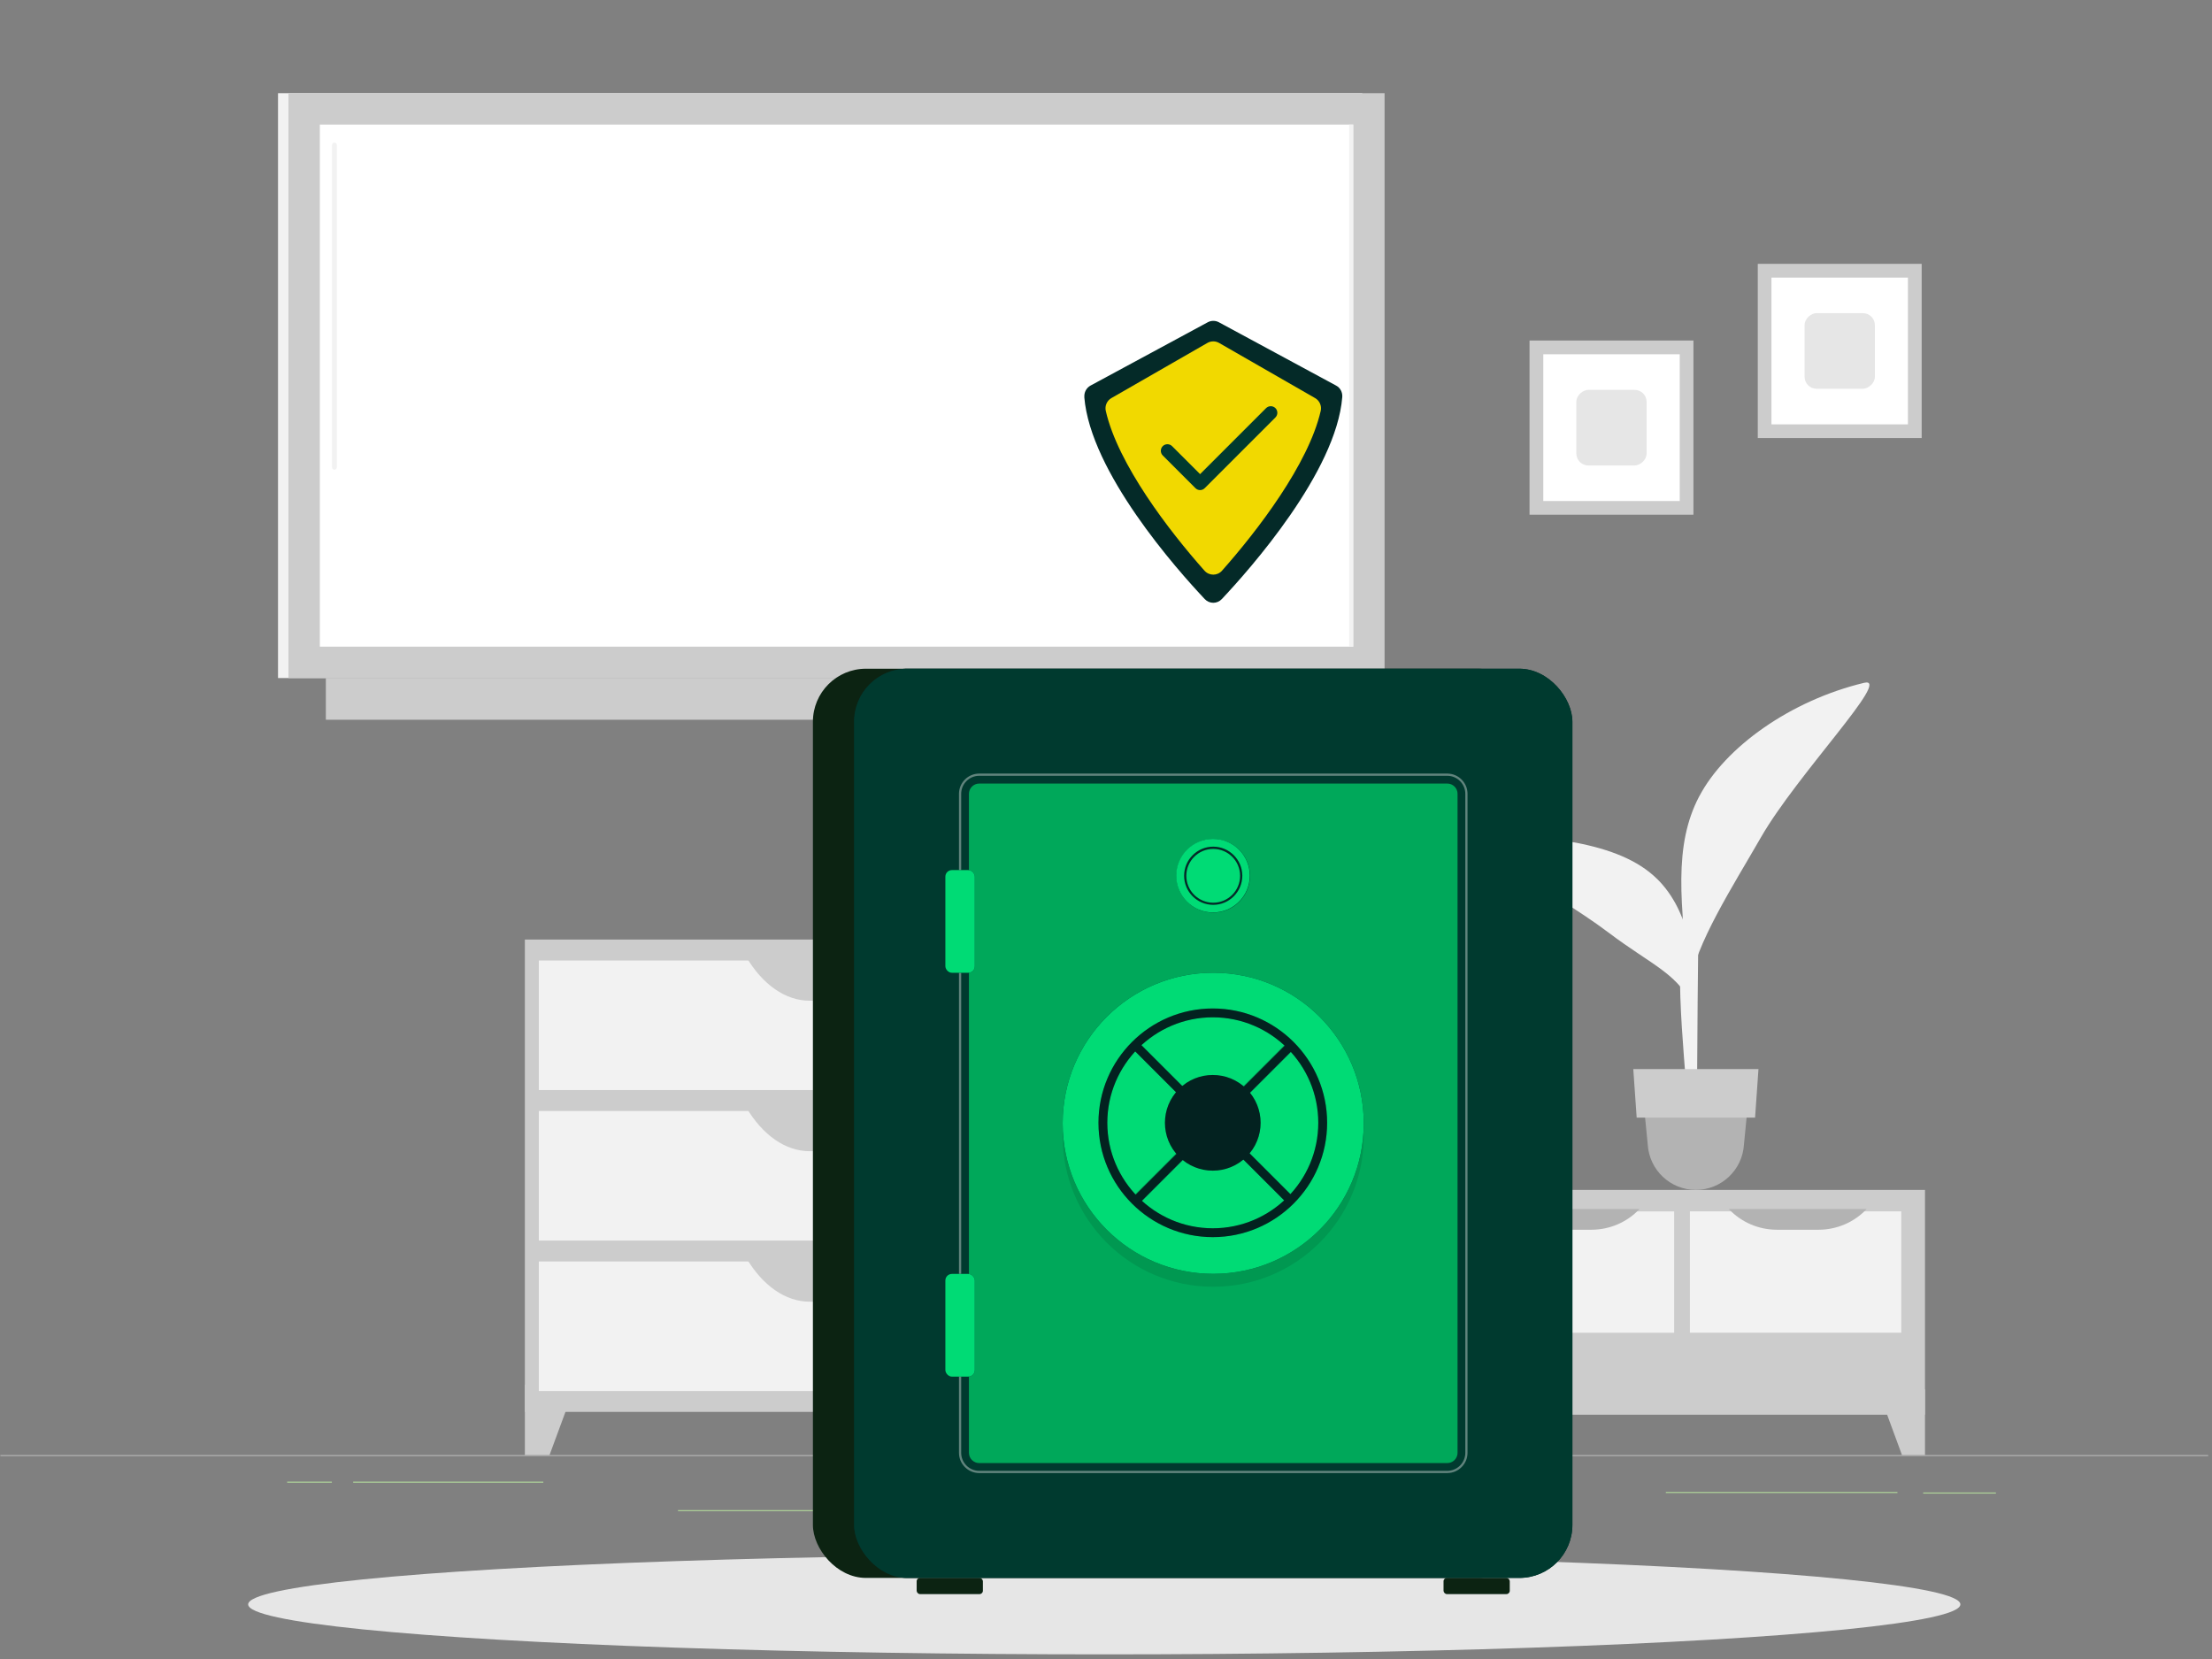
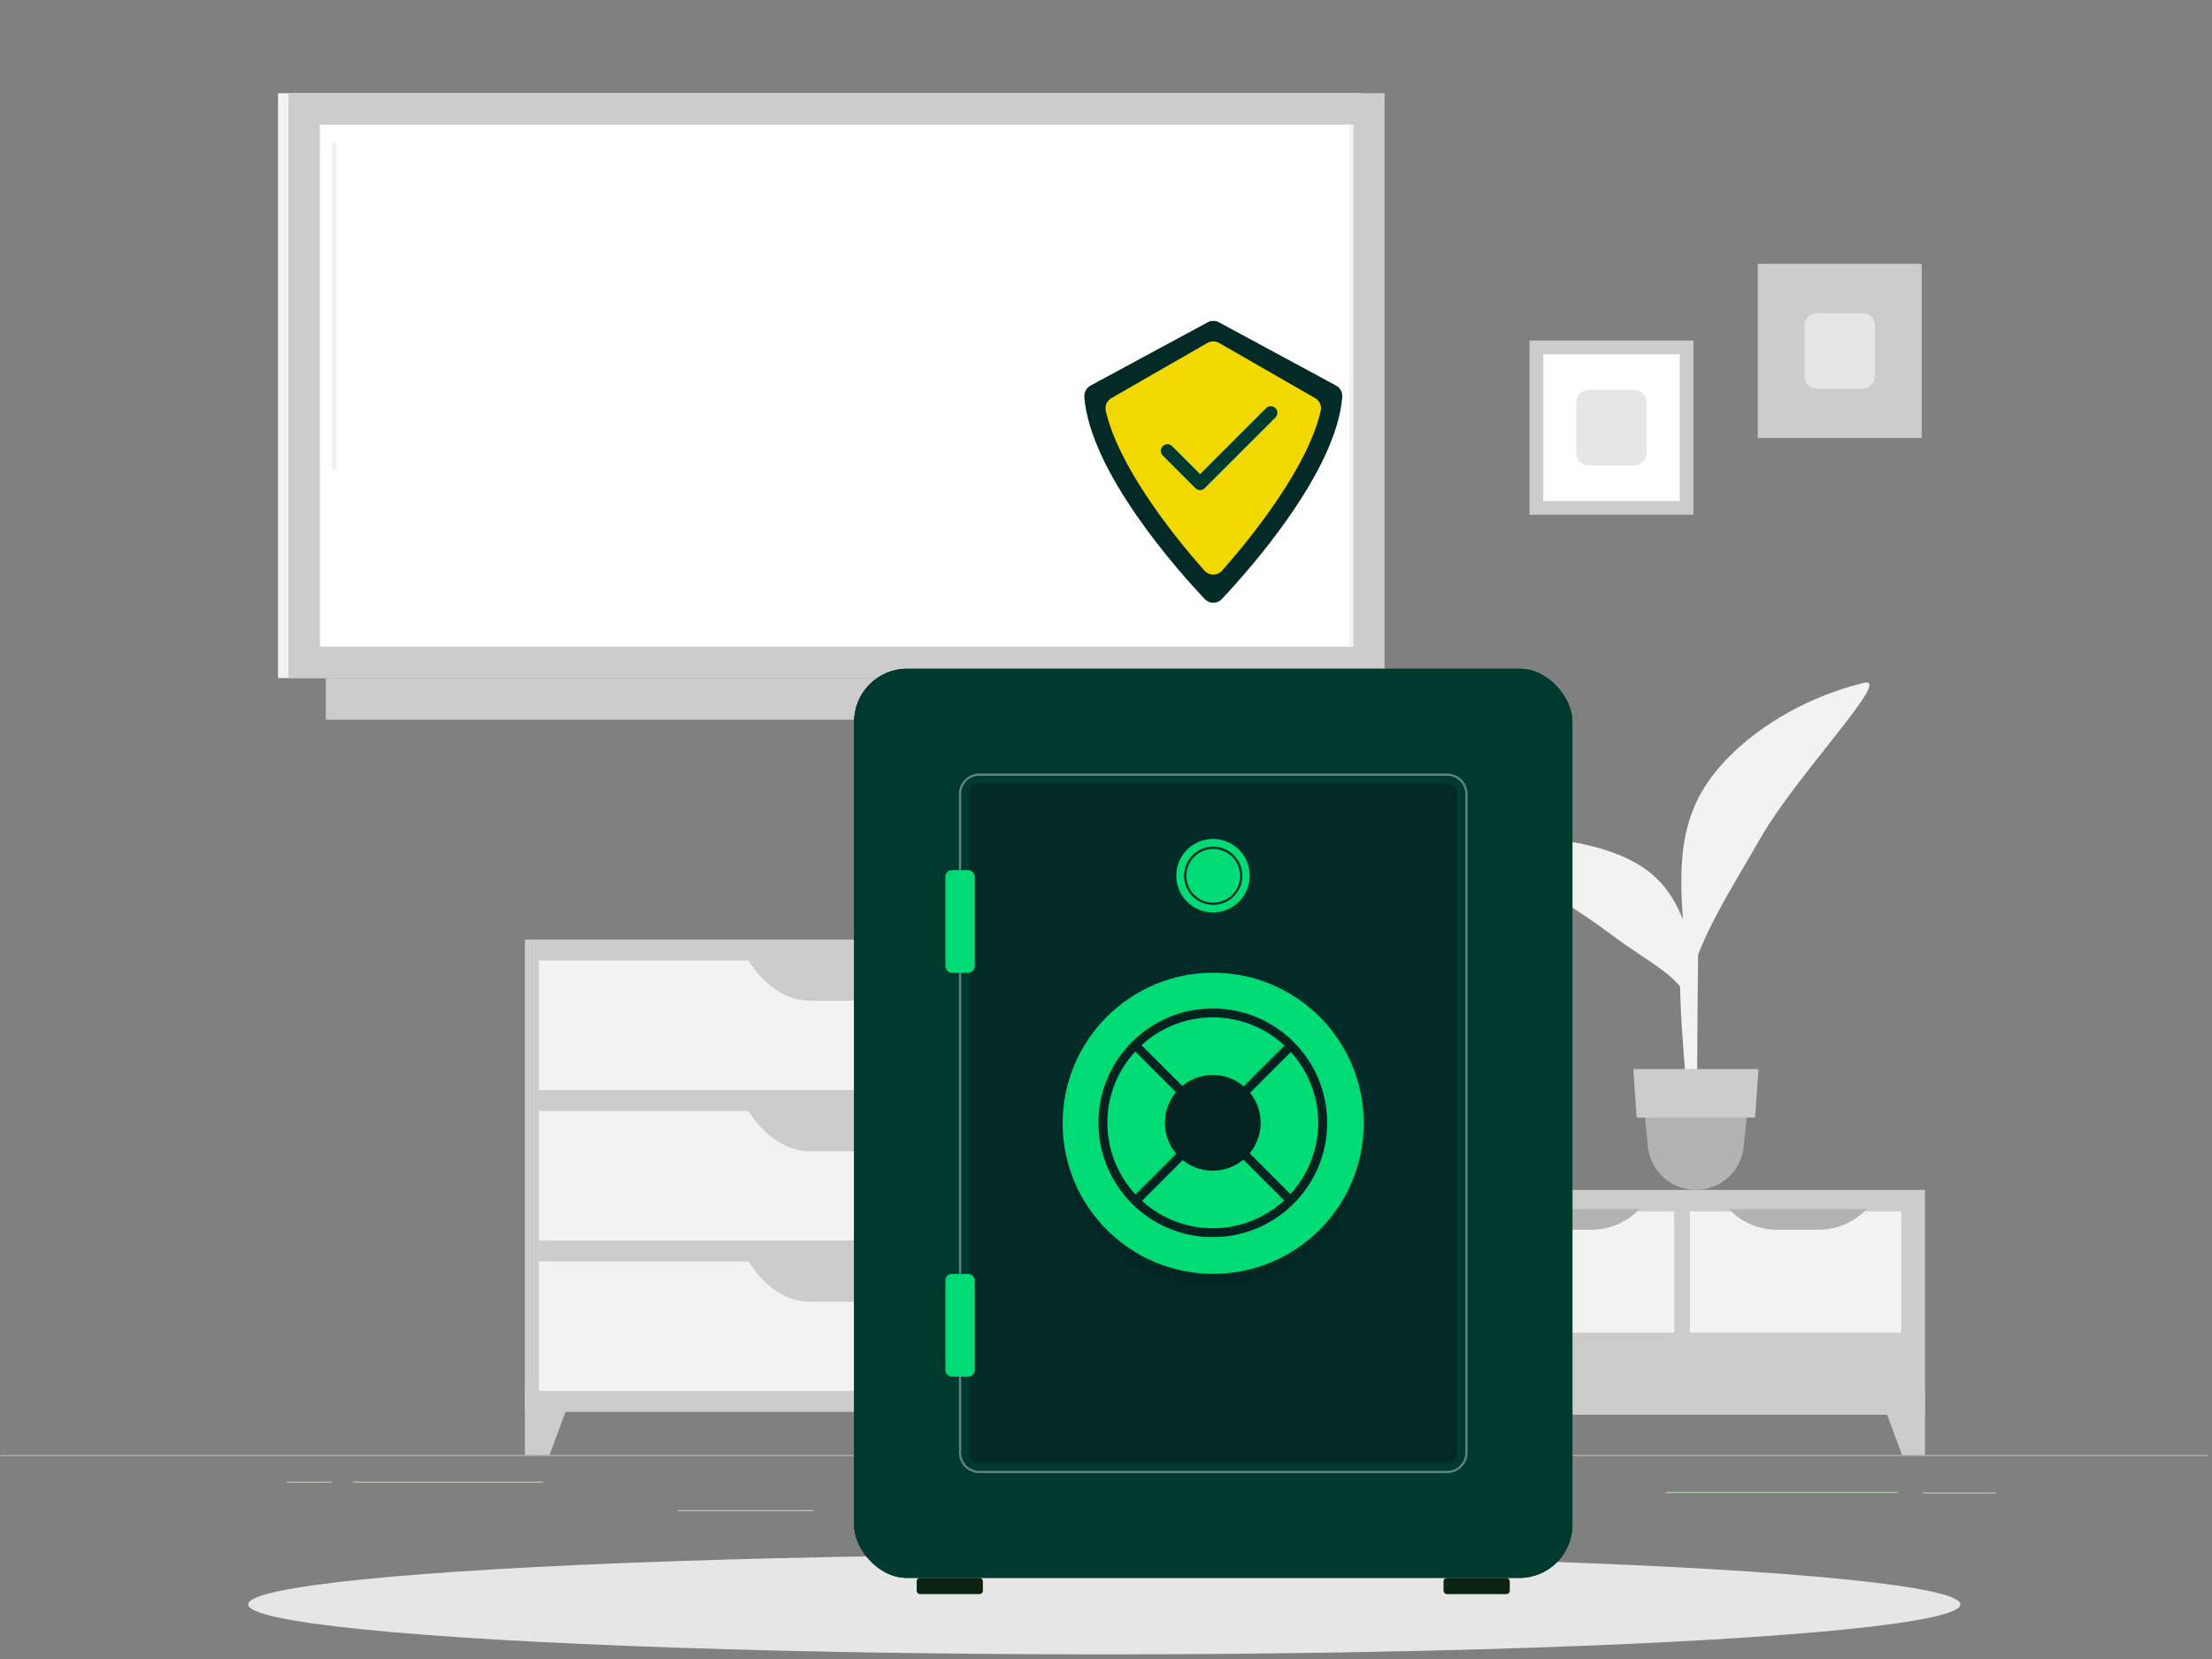
<svg xmlns="http://www.w3.org/2000/svg" viewBox="0 0 320 240">
  <rect x="0" y="0" width="320" height="240" fill="#808080" stroke="none" />
  <defs>
    <style>.cls-1{mix-blend-mode:color-dodge;opacity:.4;}.cls-1,.cls-2,.cls-3,.cls-4,.cls-5,.cls-6,.cls-7,.cls-8,.cls-9,.cls-10,.cls-11,.cls-12,.cls-13,.cls-14,.cls-15,.cls-16,.cls-17,.cls-18{stroke-width:0px;}.cls-1,.cls-18{fill:#f2f2f2;}.cls-2{fill:#00db75;}.cls-3{fill:#f1d900;}.cls-4{fill:#003a2f;}.cls-5{fill:#cae1bd;}.cls-6{opacity:.3;}.cls-6,.cls-16{fill:#042a28;}.cls-7{fill:#e6e6e6;}.cls-19{isolation:isolate;}.cls-8{fill:#00a85a;}.cls-9{fill:#add198;}.cls-10{opacity:.2;}.cls-11{fill:#b3b3b3;}.cls-12{fill:#ccc;}.cls-13{fill:#0c2312;}.cls-14{fill:#fff;}.cls-15{fill:#95c37a;}.cls-17{opacity:.1;}</style>
  </defs>
  <g class="cls-19">
    <g id="use_case_finance_5">
      <rect class="cls-11" x=".06" y="210.49" width="319.39" height=".16" />
      <rect class="cls-9" x="220.13" y="218.54" width="6.7" height=".16" />
      <rect class="cls-9" x="41.54" y="214.34" width="6.47" height=".16" />
      <rect class="cls-9" x="98.08" y="218.46" width="19.59" height=".16" />
      <rect class="cls-9" x="136.96" y="214.81" width="12.57" height=".16" />
      <rect class="cls-9" x="240.99" y="215.83" width="33.5" height=".16" />
      <rect class="cls-9" x="51.09" y="214.34" width="27.51" height=".16" />
      <rect class="cls-9" x="278.22" y="215.91" width="10.52" height=".16" />
      <polygon class="cls-12" points="275.15 210.49 278.48 210.49 278.48 200.99 271.65 200.99 275.15 210.49" />
      <rect class="cls-15" x="160.67" y="172.14" width="17.57" height="38.35" />
      <rect class="cls-12" x="175.33" y="172.14" width="103.15" height="32.52" />
      <rect class="cls-18" x="185.27" y="168.73" width="17.55" height="30.58" transform="translate(10.03 378.07) rotate(-90)" />
      <path class="cls-9" d="m197.07,177.9h-6.05c-2.63,0-5.14-1.08-6.95-2.99h19.94c-1.81,1.91-4.32,2.99-6.95,2.99Z" />
      <rect class="cls-18" x="218.13" y="168.73" width="17.55" height="30.58" transform="translate(42.88 410.93) rotate(-90)" />
      <path class="cls-11" d="m230.24,177.9h-6.05c-2.63,0-5.14-1.08-6.95-2.99h19.94c-1.81,1.91-4.32,2.99-6.95,2.99Z" />
      <rect class="cls-18" x="250.99" y="168.73" width="17.55" height="30.58" transform="translate(75.74 443.78) rotate(-90)" />
      <path class="cls-11" d="m263.1,177.9h-6.05c-2.63,0-5.14-1.08-6.95-2.99h19.94c-1.81,1.91-4.32,2.99-6.95,2.99Z" />
      <polygon class="cls-5" points="178.67 210.49 175.33 210.49 175.33 200.99 182.16 200.99 178.67 210.49" />
      <rect class="cls-18" x="40.22" y="13.48" width="156.85" height="84.61" />
      <rect class="cls-12" x="41.73" y="13.48" width="158.57" height="84.61" />
      <rect class="cls-12" x="47.14" y="98.09" width="158.57" height="6.03" />
      <rect class="cls-14" x="83.25" y="-18.96" width="75.53" height="149.49" transform="translate(176.8 -65.23) rotate(90)" />
      <path class="cls-18" d="m48.38,67.95c-.19,0-.35-.16-.35-.35V20.98c0-.19.16-.35.35-.35s.35.16.35.35v46.62c0,.19-.16.35-.35.35Z" />
      <rect class="cls-18" x="157.71" y="55.5" width="75.53" height=".58" transform="translate(251.26 -139.69) rotate(90)" />
      <rect class="cls-12" x="221.27" y="49.26" width="23.71" height="25.2" />
      <rect class="cls-14" x="222.51" y="51.99" width="21.23" height="19.74" transform="translate(294.99 -171.26) rotate(90)" />
      <rect class="cls-7" x="227.66" y="56.78" width="10.94" height="10.17" rx="1.74" ry="1.74" transform="translate(294.99 -171.26) rotate(90)" />
      <rect class="cls-12" x="254.29" y="38.17" width="23.71" height="25.2" />
-       <rect class="cls-14" x="255.53" y="40.91" width="21.23" height="19.74" transform="translate(316.92 -215.37) rotate(90)" />
      <rect class="cls-7" x="260.67" y="45.69" width="10.94" height="10.17" rx="1.74" ry="1.74" transform="translate(316.92 -215.37) rotate(90)" />
      <rect class="cls-18" x="130.86" y="135.92" width="35.49" height="74.57" />
      <polygon class="cls-18" points="162.79 210.49 166.36 210.49 166.36 200.33 159.04 200.33 162.79 210.49" />
      <rect class="cls-12" x="75.93" y="135.92" width="90.42" height="68.33" />
      <rect class="cls-18" x="77.95" y="138.95" width="84.88" height="18.74" />
      <path class="cls-12" d="m125.15,144.77h-8.02c-3.48,0-6.81-2.31-9.21-6.39h26.44c-2.4,4.08-5.73,6.39-9.21,6.39Z" />
      <polygon class="cls-12" points="79.5 210.49 75.93 210.49 75.93 200.33 83.25 200.33 79.5 210.49" />
      <rect class="cls-18" x="77.95" y="160.72" width="84.88" height="18.74" />
      <path class="cls-12" d="m125.15,166.54h-8.02c-3.48,0-6.81-2.31-9.21-6.39h26.44c-2.4,4.08-5.73,6.39-9.21,6.39Z" />
      <rect class="cls-18" x="77.95" y="182.49" width="84.88" height="18.74" />
-       <path class="cls-12" d="m125.15,188.31h-8.02c-3.48,0-6.81-2.31-9.21-6.39h26.44c-2.4,4.08-5.73,6.39-9.21,6.39Z" />
+       <path class="cls-12" d="m125.15,188.31h-8.02c-3.48,0-6.81-2.31-9.21-6.39h26.44Z" />
      <path class="cls-18" d="m244.42,165.26h1.06c-.01-2.18,0-7.72.11-20.4.19-22.99.56-24.4.56-24.4l-2.52,10.62c-1.6,11.75.46,23.57.8,34.19Z" />
      <path class="cls-18" d="m239.72,127.15c-5.55-5.49-16.39-6.22-27.45-6.68-4.34-.18,12.14,8.17,20.4,14.42,6.42,4.86,10.33,6,12.46,11.24.22-6.8-.62-14.25-5.4-18.98Z" />
      <path class="cls-18" d="m245.82,115.21c3.76-7.15,13.23-13.88,23.85-16.43,4.17-1-9.66,13.2-14.92,22.35-4.08,7.11-9.5,15.47-10.34,21.47-1.27-11.89-2.35-20.25,1.41-27.4Z" />
      <path class="cls-11" d="m245.34,172.14h0c-3.7,0-6.75-2.88-6.97-6.58l-.62-6.31h15.16l-.62,6.31c-.21,3.69-3.27,6.58-6.97,6.58Z" />
      <polygon class="cls-12" points="253.9 161.68 236.77 161.68 236.28 154.66 254.39 154.66 253.9 161.68" />
      <ellipse class="cls-7" cx="159.75" cy="232.1" rx="123.85" ry="7.23" />
      <path class="cls-16" d="m156.86,57.44c.87,10.85,13.4,24.96,17.43,29.23.67.71,1.79.71,2.46,0,4.02-4.27,16.56-18.38,17.43-29.23.05-.68-.28-1.34-.89-1.66l-16.96-9.16c-.5-.27-1.11-.27-1.61,0l-16.96,9.16c-.6.33-.94.98-.89,1.66Z" />
      <path class="cls-6" d="m174.25,82.56c-5.14-5.78-12.52-15.41-14.28-23.11-.17-.73.16-1.49.81-1.86l13.89-7.98c.52-.3,1.17-.3,1.69,0l13.89,7.98c.65.37.98,1.13.81,1.86-1.77,7.7-9.15,17.33-14.28,23.11-.67.76-1.85.76-2.53,0Z" />
      <path class="cls-3" d="m174.25,82.56c-5.14-5.78-12.52-15.41-14.28-23.11-.17-.73.16-1.49.81-1.86l13.89-7.98c.52-.3,1.17-.3,1.69,0l13.89,7.98c.65.37.98,1.13.81,1.86-1.77,7.7-9.15,17.33-14.28,23.11-.67.76-1.85.76-2.53,0Z" />
      <path class="cls-4" d="m173.62,70.9c-.25,0-.49-.09-.68-.28l-4.73-4.73c-.37-.37-.37-.98,0-1.35.37-.37.98-.37,1.35,0l4.05,4.05,9.55-9.55c.37-.37.98-.37,1.35,0,.37.37.37.98,0,1.35l-10.23,10.23c-.19.19-.43.28-.68.28Z" />
-       <rect class="cls-13" x="117.6" y="96.74" width="103.91" height="131.53" rx="7.67" ry="7.67" />
      <rect class="cls-16" x="123.56" y="96.74" width="103.91" height="131.53" rx="7.67" ry="7.67" />
      <rect class="cls-13" x="132.61" y="228.27" width="9.58" height="2.34" rx=".48" ry=".48" />
      <rect class="cls-13" x="208.83" y="228.27" width="9.58" height="2.34" rx=".48" ry=".48" />
      <rect class="cls-4" x="123.56" y="96.74" width="103.91" height="131.53" rx="7.67" ry="7.67" />
      <path class="cls-1" d="m209.37,213.1h-67.71c-1.61,0-2.93-1.31-2.93-2.93v-95.33c0-1.61,1.31-2.93,2.93-2.93h67.71c1.61,0,2.93,1.31,2.93,2.93v95.33c0,1.61-1.31,2.93-2.93,2.93Zm-67.71-100.87c-1.44,0-2.61,1.17-2.61,2.61v95.33c0,1.44,1.17,2.61,2.61,2.61h67.71c1.44,0,2.61-1.17,2.61-2.61v-95.33c0-1.44-1.17-2.61-2.61-2.61h-67.71Z" />
      <path class="cls-16" d="m127.85,127.16h95.33c.82,0,1.49.67,1.49,1.49v67.71c0,.82-.67,1.49-1.49,1.49h-95.33c-.82,0-1.49-.67-1.49-1.49v-67.71c0-.82.67-1.49,1.49-1.49Z" transform="translate(338.02 -13.01) rotate(90)" />
-       <path class="cls-8" d="m127.85,127.16h95.33c.82,0,1.49.67,1.49,1.49v67.71c0,.82-.67,1.49-1.49,1.49h-95.33c-.82,0-1.49-.67-1.49-1.49v-67.71c0-.82.67-1.49,1.49-1.49Z" transform="translate(338.02 -13.01) rotate(90)" />
      <circle class="cls-17" cx="175.51" cy="164.37" r="21.78" />
      <circle class="cls-16" cx="175.51" cy="126.7" r="5.32" />
      <circle class="cls-2" cx="175.48" cy="126.68" r="5.32" />
      <path class="cls-16" d="m175.51,130.9c-2.32,0-4.21-1.89-4.21-4.21s1.89-4.21,4.21-4.21,4.21,1.89,4.21,4.21-1.89,4.21-4.21,4.21Zm0-8.09c-2.14,0-3.89,1.74-3.89,3.89s1.74,3.89,3.89,3.89,3.89-1.74,3.89-3.89-1.74-3.89-3.89-3.89Z" />
      <rect class="cls-16" x="136.76" y="125.87" width="4.26" height="14.86" rx=".95" ry=".95" />
      <rect class="cls-2" x="136.76" y="125.87" width="4.26" height="14.86" rx=".95" ry=".95" />
      <rect class="cls-16" x="136.76" y="184.29" width="4.26" height="14.86" rx=".95" ry=".95" />
      <rect class="cls-2" x="136.76" y="184.29" width="4.26" height="14.86" rx=".95" ry=".95" />
      <circle class="cls-16" cx="175.51" cy="162.5" r="21.78" />
      <circle class="cls-2" cx="175.51" cy="162.5" r="21.78" />
      <rect class="cls-16" x="174.88" y="146.62" width="1.28" height="31.77" transform="translate(-63.5 171.7) rotate(-45)" />
      <rect class="cls-16" x="159.63" y="161.87" width="31.77" height="1.28" transform="translate(-63.5 171.7) rotate(-45)" />
      <rect class="cls-10" x="159.56" y="161.79" width="31.77" height="1.28" transform="translate(-63.47 171.63) rotate(-45)" />
      <rect class="cls-10" x="174.81" y="146.55" width="1.28" height="31.77" transform="translate(-63.47 171.63) rotate(-45)" />
      <path class="cls-16" d="m175.45,178.97c-9.12,0-16.54-7.42-16.54-16.54s7.42-16.54,16.54-16.54,16.54,7.42,16.54,16.54-7.42,16.54-16.54,16.54Zm0-31.8c-8.41,0-15.26,6.85-15.26,15.26s6.85,15.26,15.26,15.26,15.26-6.85,15.26-15.26-6.85-15.26-15.26-15.26Z" />
      <circle class="cls-16" cx="175.45" cy="162.43" r="6.92" transform="translate(-63.47 171.64) rotate(-45)" />
      <path class="cls-10" d="m175.45,178.97c-9.12,0-16.54-7.42-16.54-16.54s7.42-16.54,16.54-16.54,16.54,7.42,16.54,16.54-7.42,16.54-16.54,16.54Zm0-31.8c-8.41,0-15.26,6.85-15.26,15.26s6.85,15.26,15.26,15.26,15.26-6.85,15.26-15.26-6.85-15.26-15.26-15.26Z" />
      <circle class="cls-10" cx="175.45" cy="162.43" r="6.92" transform="translate(-63.47 171.64) rotate(-45)" />
    </g>
  </g>
</svg>